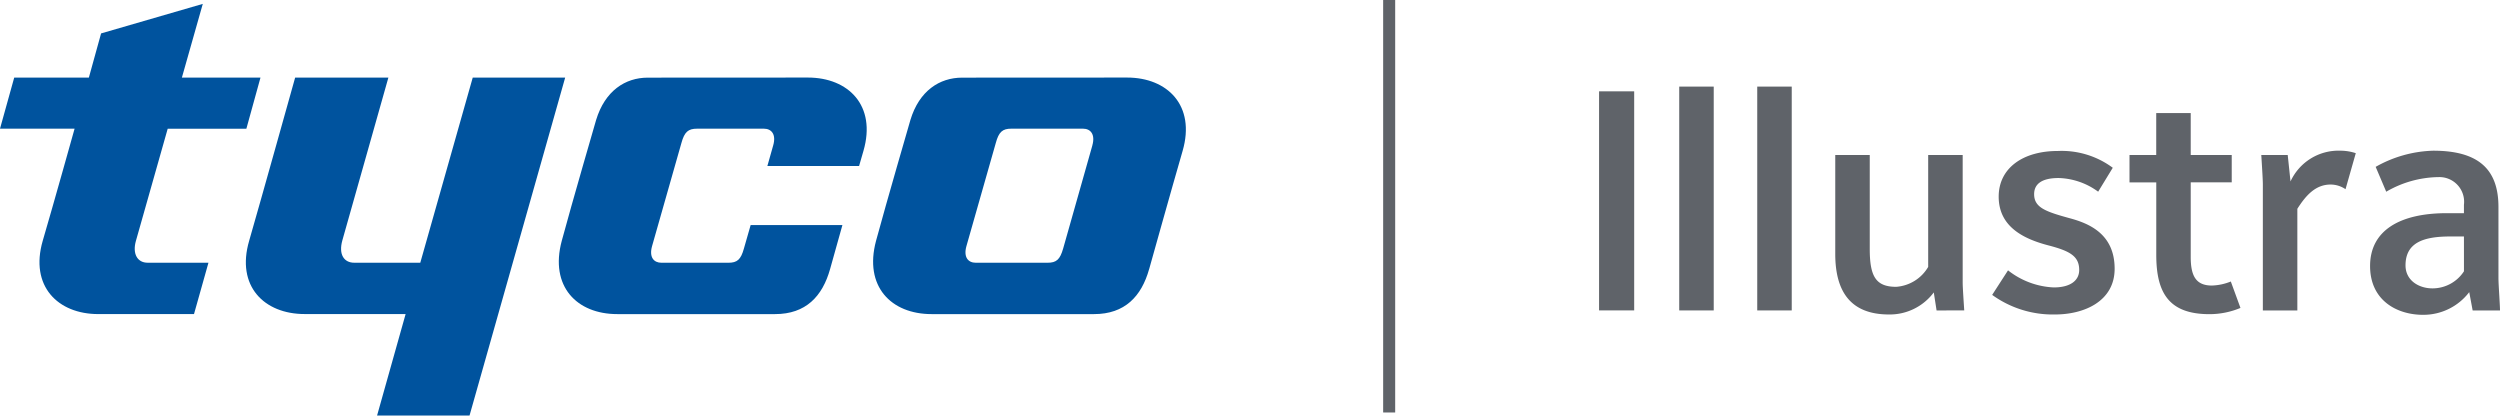
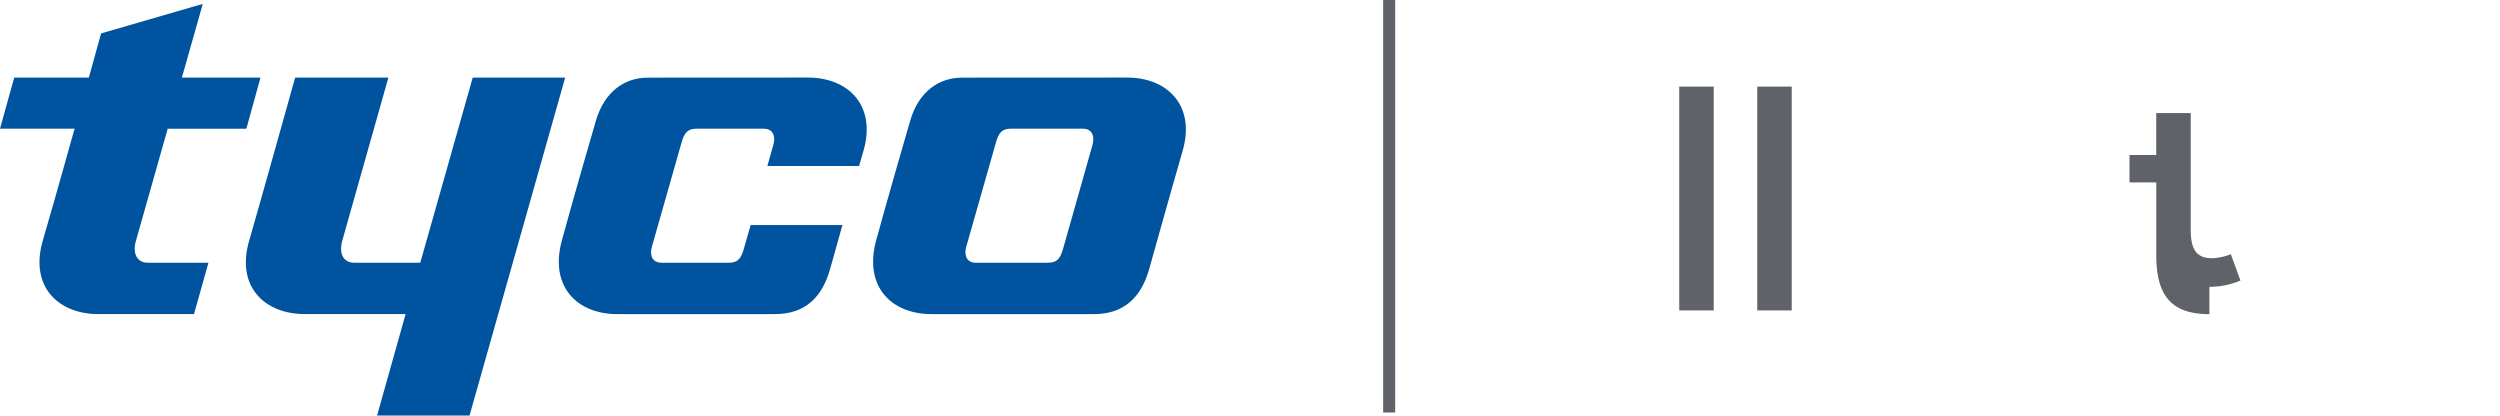
<svg xmlns="http://www.w3.org/2000/svg" viewBox="0 0 292.628 48.638">
  <g>
    <g fill="#5f6369">
-       <path d="M187.172 36.336V10.687h4.111v25.649z" />
      <path d="M196.556 36.336v-26.2h4.038v26.2z" />
      <path d="M205.687 36.336v-26.2h4.038v26.2z" />
-       <path d="M226.679 36.337l-.327-2.11a6.431 6.431 0 01-5.239 2.583c-4.511 0-6.294-2.692-6.294-7.095v-11.57h4.038v10.988c0 3.2.691 4.439 3.092 4.439a4.722 4.722 0 003.747-2.329v-13.1h4.038v14.919c0 .619.146 2.656.182 3.274z" />
-       <path d="M240.536 36.81a12.1 12.1 0 01-7.35-2.292l1.856-2.874a9.305 9.305 0 005.348 2c2.037 0 2.983-.873 2.983-2.037 0-1.6-1.055-2.219-3.566-2.874-2.8-.728-5.858-2.11-5.858-5.712 0-3.346 2.838-5.348 6.913-5.348a10.032 10.032 0 016.44 1.965l-1.71 2.8a8.193 8.193 0 00-4.62-1.6c-2.074 0-2.874.763-2.874 1.891 0 1.565 1.346 2.038 4.111 2.8 2.328.618 5.312 1.855 5.312 5.93 0 3.786-3.529 5.351-6.985 5.351z" />
-       <path d="M258.615 36.773c-4.729 0-6.221-2.474-6.221-6.949v-8.477h-3.134v-3.2h3.129v-4.914h4.038v4.911h4.8v3.2h-4.8v8.732c0 2.183.582 3.347 2.474 3.347a6.371 6.371 0 002.219-.473l1.128 3.092a9.384 9.384 0 01-3.633.731z" />
-       <path d="M274.546 22.147a3.091 3.091 0 00-1.746-.546c-1.746 0-2.874 1.237-3.893 2.838v11.9h-4.038V21.565c0-.619-.145-2.8-.182-3.42h3.093l.327 3.093a6.178 6.178 0 015.821-3.6 5.779 5.779 0 011.819.291z" />
-       <path d="M289.427 36.339l-.4-2.146a6.738 6.738 0 01-5.421 2.656c-2.983 0-6.185-1.637-6.185-5.712 0-4.147 3.456-6.185 8.986-6.185h2v-.983a2.889 2.889 0 00-2.983-3.238 12.417 12.417 0 00-6.113 1.71l-1.237-2.91a14.444 14.444 0 016.732-1.892c5.312 0 7.641 2.183 7.641 6.586v8.332c0 .727.182 3.165.182 3.783zm-1.019-8.659h-1.6c-3.092 0-5.239.691-5.239 3.383 0 1.746 1.529 2.692 3.166 2.692a4.387 4.387 0 003.674-2z" />
+       <path d="M258.615 36.773c-4.729 0-6.221-2.474-6.221-6.949v-8.477h-3.134v-3.2h3.129v-4.914h4.038v4.911h4.8h-4.8v8.732c0 2.183.582 3.347 2.474 3.347a6.371 6.371 0 002.219-.473l1.128 3.092a9.384 9.384 0 01-3.633.731z" />
    </g>
  </g>
  <path fill="#00539e" d="M1.663 9.087H10.4l1.432-5.176L23.736.455l-2.447 8.632h9.2l-1.65 5.978H19.63s-3.206 11.293-3.73 13.162c-.407 1.478.171 2.525 1.378 2.525H24.4l-1.692 6.011H11.5c-4.732 0-8.032-3.274-6.5-8.572 1.312-4.468 3.731-13.129 3.731-13.129H0l1.663-5.975zm32.883 0s-4.09 14.636-5.383 19.1c-1.549 5.3 1.755 8.572 6.493 8.572h11.822l-3.341 11.878h10.822l11.193-39.55h-10.82l-6.138 21.665h-7.735c-1.166 0-1.858-.932-1.387-2.618.36-1.262 5.386-19.047 5.386-19.047zm99.965 22.409s2.62-9.368 3.917-13.839c1.535-5.3-1.773-8.579-6.5-8.579-2.573 0-19.308.01-19.308.01-2.642 0-5.025 1.539-6.056 4.956 0 0-2.822 9.7-4.024 14.15-1.425 5.332 1.767 8.572 6.5 8.572h19.023c3.591 0 5.55-2.071 6.445-5.27zm-6.648-14.475c-.113.392-3.325 11.732-3.419 12.07-.37 1.3-.8 1.664-1.827 1.664h-8.405c-.881 0-1.457-.642-1.09-1.948.164-.577 3.341-11.775 3.438-12.073.352-1.3.791-1.672 1.809-1.672h8.4c.88 0 1.458.656 1.09 1.959zm-40 9.327c-.443 1.516-.758 2.639-.787 2.744-.357 1.3-.794 1.664-1.818 1.664h-7.833c-.892 0-1.467-.642-1.1-1.948.164-.577 3.351-11.775 3.436-12.073.357-1.3.8-1.672 1.824-1.672h7.833c.878 0 1.46.656 1.084 1.959-.029.108-.3 1.069-.68 2.408h10.735c.184-.646.358-1.239.512-1.772 1.536-5.3-1.767-8.579-6.5-8.579-2.567 0-18.742.01-18.742.01-2.642 0-5.013 1.539-6.052 4.956 0 0-2.823 9.7-4.022 14.15-1.429 5.332 1.765 8.572 6.5 8.572h18.47c3.591 0 5.542-2.071 6.439-5.27 0 0 .639-2.295 1.442-5.149z" />
  <path fill="#5f6369" d="M161.9 0h1.408v48.282H161.9z" />
</svg>